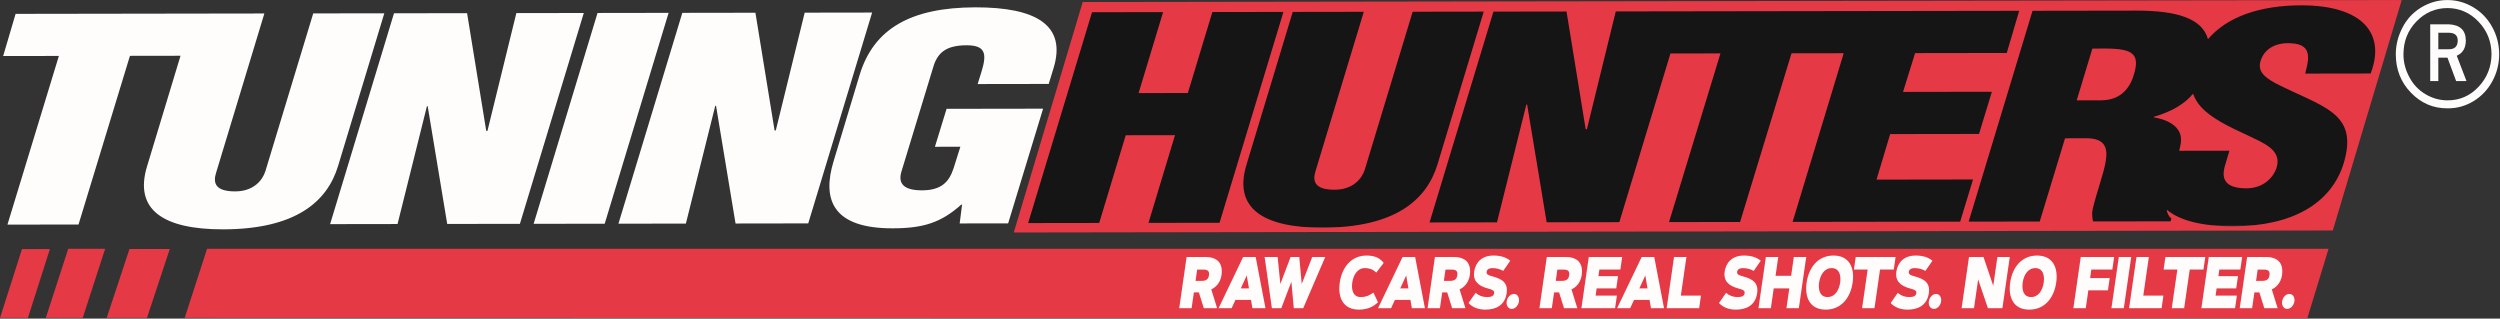
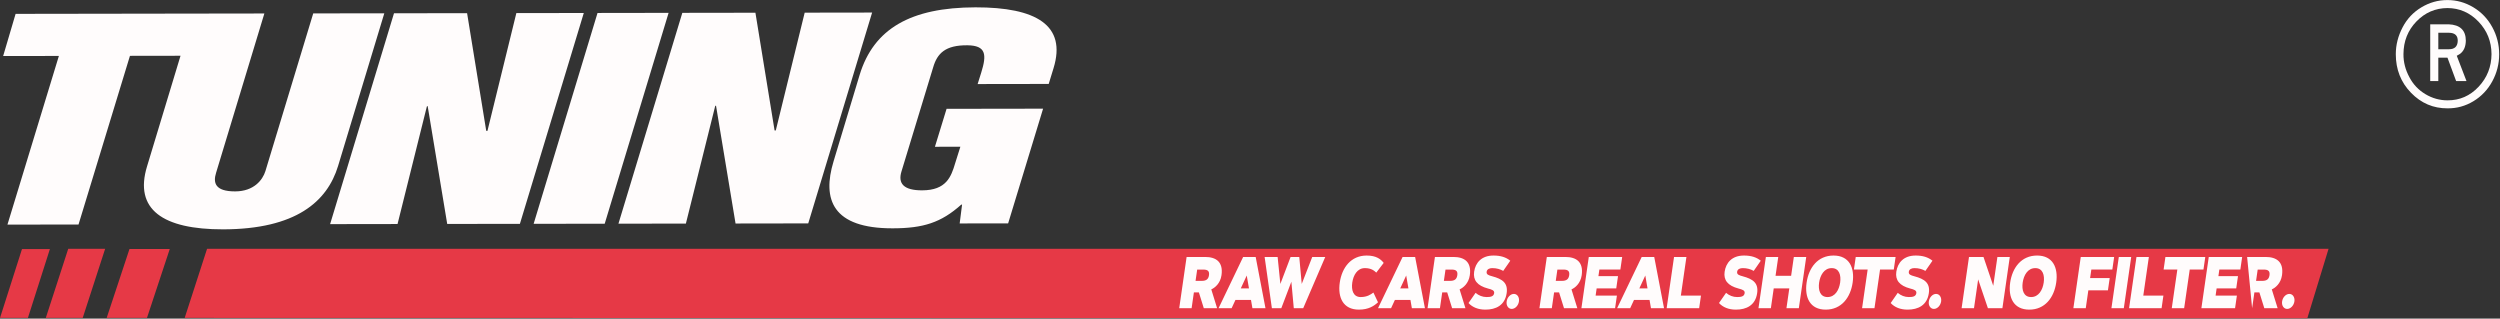
<svg xmlns="http://www.w3.org/2000/svg" width="2911" height="371">
  <rect width="100%" height="100%" fill="#333333" stroke="none" />
  <path fill="rgb(255, 252, 252)" d="M1366.337,294.134 L2676.848,294.134 L2676.848,363.627 L1366.337,363.627 L1366.337,294.134 Z" />
-   <path fill="rgb(230, 57, 70)" d="M2686.626,370.618 C1862.764,370.464 1038.903,370.310 215.042,370.155 C223.729,343.345 232.417,316.534 241.105,289.724 C1064.525,289.724 1887.946,289.724 2711.367,289.724 C2703.120,316.689 2694.873,343.654 2686.626,370.618 ZM1403.275,299.213 L1381.689,299.213 L1373.087,358.872 L1387.511,358.872 L1390.169,340.442 L1395.966,340.442 L1401.698,358.872 L1417.213,358.872 L1410.417,336.947 C1414.454,335.200 1420.909,330.166 1422.307,320.472 C1424.538,304.996 1415.960,299.213 1403.275,299.213 ZM1447.516,299.213 L1418.897,358.872 L1434.106,358.872 L1438.566,349.220 L1456.640,349.220 L1458.317,358.872 L1473.526,358.872 L1462.111,299.213 L1447.516,299.213 ZM1527.974,299.213 L1515.738,330.624 L1512.867,299.213 L1502.773,299.213 L1490.845,330.624 L1487.667,299.213 L1472.526,299.213 L1480.974,358.872 L1491.955,358.872 L1503.663,328.044 L1506.482,358.872 L1517.462,358.872 L1543.115,299.213 L1527.974,299.213 ZM1591.363,297.549 C1573.085,297.549 1562.532,311.611 1560.018,329.043 C1557.505,346.475 1564.003,360.537 1582.281,360.537 C1593.739,360.537 1600.144,356.085 1604.557,351.966 L1599.198,340.650 C1596.112,342.897 1591.894,345.892 1584.392,345.892 C1575.526,345.892 1573.356,337.530 1574.580,329.043 C1575.803,320.556 1580.385,312.193 1589.251,312.193 C1596.753,312.193 1600.107,315.189 1602.545,317.435 L1611.167,306.119 C1607.942,302.000 1602.821,297.549 1591.363,297.549 ZM1647.776,299.213 L1633.181,299.213 L1604.561,358.872 L1619.770,358.872 L1624.231,349.220 L1642.305,349.220 L1643.982,358.872 L1659.191,358.872 L1647.776,299.213 ZM1692.424,299.213 L1670.838,299.213 L1662.236,358.872 L1676.661,358.872 L1679.318,340.442 L1685.115,340.442 L1690.847,358.872 L1706.362,358.872 L1699.566,336.947 C1703.603,335.200 1710.058,330.166 1711.456,320.472 C1713.687,304.996 1705.109,299.213 1692.424,299.213 ZM1739.019,297.549 C1724.935,297.549 1717.983,306.036 1716.483,316.437 C1715.091,326.089 1720.015,332.621 1732.596,335.949 C1737.332,337.155 1740.251,338.195 1739.802,341.316 C1739.244,345.185 1735.868,345.892 1731.026,345.892 C1726.354,345.892 1721.798,344.145 1718.161,340.983 L1709.938,352.840 C1714.504,357.832 1721.276,360.537 1729.596,360.537 C1741.770,360.537 1752.305,355.586 1754.363,341.316 C1756.066,329.500 1749.435,324.882 1737.450,321.679 C1733.247,320.556 1730.582,319.640 1731.044,316.437 C1731.494,313.317 1734.418,312.193 1737.590,312.193 C1742.671,312.193 1746.822,313.441 1750.353,315.438 L1758.576,303.581 C1753.599,299.546 1747.374,297.549 1739.019,297.549 ZM1762.771,342.231 C1758.815,342.231 1755.046,346.142 1754.350,350.968 C1753.654,355.794 1756.296,359.704 1760.252,359.704 C1764.207,359.704 1767.977,355.794 1768.672,350.968 C1769.368,346.142 1766.727,342.231 1762.771,342.231 ZM1822.699,299.213 L1801.113,299.213 L1792.511,358.872 L1806.936,358.872 L1809.593,340.442 L1815.391,340.442 L1821.122,358.872 L1836.638,358.872 L1829.842,336.947 C1833.879,335.200 1840.334,330.166 1841.732,320.472 C1843.963,304.996 1835.385,299.213 1822.699,299.213 ZM1849.992,299.213 L1841.390,358.872 L1880.606,358.872 L1882.718,344.228 L1857.926,344.228 L1859.138,335.824 L1881.952,335.824 L1884.009,321.554 L1861.196,321.554 L1862.305,313.857 L1886.756,313.857 L1888.867,299.213 L1849.992,299.213 ZM1926.188,299.213 L1911.593,299.213 L1882.973,358.872 L1898.183,358.872 L1902.643,349.220 L1920.717,349.220 L1922.394,358.872 L1937.603,358.872 L1926.188,299.213 ZM1963.675,299.213 L1949.250,299.213 L1940.648,358.872 L1978.500,358.872 L1980.611,344.228 L1957.184,344.228 L1963.675,299.213 ZM2030.691,297.549 C2016.607,297.549 2009.654,306.036 2008.154,316.437 C2006.763,326.089 2011.686,332.621 2024.267,335.949 C2029.004,337.155 2031.923,338.195 2031.473,341.316 C2030.915,345.185 2027.539,345.892 2022.697,345.892 C2018.025,345.892 2013.469,344.145 2009.833,340.983 L2001.610,352.840 C2006.176,357.832 2012.947,360.537 2021.268,360.537 C2033.442,360.537 2043.977,355.586 2046.034,341.316 C2047.738,329.500 2041.106,324.882 2029.121,321.679 C2024.918,320.556 2022.254,319.640 2022.716,316.437 C2023.166,313.317 2026.090,312.193 2029.261,312.193 C2034.342,312.193 2038.493,313.441 2042.024,315.438 L2050.247,303.581 C2045.271,299.546 2039.045,297.549 2030.691,297.549 ZM2088.743,299.213 L2085.576,321.180 L2067.434,321.180 L2070.602,299.213 L2056.177,299.213 L2047.575,358.872 L2061.999,358.872 L2065.323,335.824 L2083.464,335.824 L2080.141,358.872 L2094.566,358.872 L2103.168,299.213 L2088.743,299.213 ZM2134.962,297.549 C2116.683,297.549 2106.131,311.611 2103.617,329.043 C2101.104,346.475 2107.601,360.537 2125.880,360.537 C2144.158,360.537 2154.711,346.475 2157.224,329.043 C2159.737,311.611 2153.240,297.549 2134.962,297.549 ZM2160.819,299.213 L2158.707,313.857 L2174.701,313.857 L2168.210,358.872 L2182.635,358.872 L2189.125,313.857 L2205.119,313.857 L2207.230,299.213 L2160.819,299.213 ZM2230.603,297.549 C2216.519,297.549 2209.567,306.036 2208.067,316.437 C2206.675,326.089 2211.599,332.621 2224.180,335.949 C2228.916,337.155 2231.835,338.195 2231.386,341.316 C2230.828,345.185 2227.452,345.892 2222.610,345.892 C2217.938,345.892 2213.382,344.145 2209.745,340.983 L2201.522,352.840 C2206.088,357.832 2212.860,360.537 2221.180,360.537 C2233.354,360.537 2243.889,355.586 2245.947,341.316 C2247.650,329.500 2241.019,324.882 2229.034,321.679 C2224.831,320.556 2222.166,319.640 2222.628,316.437 C2223.078,313.317 2226.002,312.193 2229.174,312.193 C2234.255,312.193 2238.406,313.441 2241.937,315.438 L2250.160,303.581 C2245.183,299.546 2238.958,297.549 2230.603,297.549 ZM2254.355,342.231 C2250.399,342.231 2246.630,346.142 2245.934,350.968 C2245.238,355.794 2247.880,359.704 2251.836,359.704 C2255.791,359.704 2259.561,355.794 2260.256,350.968 C2260.952,346.142 2258.311,342.231 2254.355,342.231 ZM2325.775,299.213 L2320.935,332.787 L2309.577,299.213 L2292.697,299.213 L2284.095,358.872 L2298.520,358.872 L2303.361,325.298 L2314.718,358.872 L2331.598,358.872 L2340.200,299.213 L2325.775,299.213 ZM2371.993,297.549 C2353.715,297.549 2343.163,311.611 2340.649,329.043 C2338.136,346.475 2344.634,360.537 2362.912,360.537 C2381.190,360.537 2391.743,346.475 2394.256,329.043 C2396.769,311.611 2390.272,297.549 2371.993,297.549 ZM2422.837,299.213 L2414.235,358.872 L2428.659,358.872 L2431.659,338.071 L2454.472,338.071 L2456.530,323.801 L2433.716,323.801 L2435.150,313.857 L2459.600,313.857 L2461.712,299.213 L2422.837,299.213 ZM2467.148,299.213 L2458.546,358.872 L2472.971,358.872 L2481.573,299.213 L2467.148,299.213 ZM2502.127,299.213 L2487.702,299.213 L2479.100,358.872 L2516.952,358.872 L2519.063,344.228 L2495.636,344.228 L2502.127,299.213 ZM2521.412,299.213 L2519.300,313.857 L2535.293,313.857 L2528.803,358.872 L2543.228,358.872 L2549.718,313.857 L2565.712,313.857 L2567.823,299.213 L2521.412,299.213 ZM2571.893,299.213 L2563.291,358.872 L2602.508,358.872 L2604.619,344.228 L2579.828,344.228 L2581.039,335.824 L2603.853,335.824 L2605.911,321.554 L2583.097,321.554 L2584.207,313.857 L2608.657,313.857 L2610.769,299.213 L2571.893,299.213 ZM2638.132,299.213 L2616.546,299.213 L2607.944,358.872 L2622.368,358.872 L2625.026,340.442 L2630.823,340.442 L2636.554,358.872 L2652.070,358.872 L2645.274,336.947 C2649.311,335.200 2655.766,330.166 2657.164,320.472 C2659.395,304.996 2650.817,299.213 2638.132,299.213 ZM2665.701,342.231 C2661.746,342.231 2657.976,346.142 2657.280,350.968 C2656.584,355.794 2659.226,359.704 2663.182,359.704 C2667.137,359.704 2670.907,355.794 2671.603,350.968 C2672.299,346.142 2669.657,342.231 2665.701,342.231 ZM2634.119,327.046 L2626.957,327.046 L2628.853,313.899 L2636.014,313.899 C2641.231,313.899 2643.274,315.813 2642.603,320.472 C2641.925,325.174 2639.336,327.046 2634.119,327.046 ZM2365.023,345.892 C2356.157,345.892 2353.987,337.530 2355.210,329.043 C2356.434,320.556 2361.016,312.193 2369.882,312.193 C2378.748,312.193 2380.919,320.556 2379.695,329.043 C2378.471,337.530 2373.889,345.892 2365.023,345.892 ZM2127.991,345.892 C2119.125,345.892 2116.955,337.530 2118.178,329.043 C2119.402,320.556 2123.984,312.193 2132.850,312.193 C2141.716,312.193 2143.887,320.556 2142.663,329.043 C2141.439,337.530 2136.857,345.892 2127.991,345.892 ZM1915.777,320.805 L1918.386,335.824 L1908.837,335.824 L1915.777,320.805 ZM1818.686,327.046 L1811.525,327.046 L1813.421,313.899 L1820.582,313.899 C1825.799,313.899 1827.842,315.813 1827.170,320.472 C1826.493,325.174 1823.904,327.046 1818.686,327.046 ZM1688.411,327.046 L1681.249,327.046 L1683.145,313.899 L1690.306,313.899 C1695.524,313.899 1697.567,315.813 1696.895,320.472 C1696.217,325.174 1693.628,327.046 1688.411,327.046 ZM1637.365,320.805 L1639.974,335.824 L1630.425,335.824 L1637.365,320.805 ZM1451.700,320.805 L1454.309,335.824 L1444.761,335.824 L1451.700,320.805 ZM1399.262,327.046 L1392.100,327.046 L1393.996,313.899 L1401.157,313.899 C1406.375,313.899 1408.418,315.813 1407.746,320.472 C1407.068,325.174 1404.479,327.046 1399.262,327.046 ZM124.223,370.155 L150.755,289.971 L197.662,289.971 L171.131,370.155 L124.223,370.155 ZM53.329,370.155 L79.444,289.732 L122.424,289.732 L96.308,370.155 L53.329,370.155 ZM0.024,370.155 L25.610,289.979 L58.096,289.979 L32.510,370.155 L0.024,370.155 Z" />
-   <path fill="rgb(21, 21, 21)" d="M1265.083,4.582 C1773.280,4.582 2281.476,4.582 2789.673,4.582 C2763.636,90.483 2737.600,176.383 2711.563,262.284 C2203.366,263.249 1695.170,264.214 1186.973,265.179 C1213.010,178.313 1239.046,91.448 1265.083,4.582 Z" />
-   <path fill="rgb(230, 57, 70)" d="M2716.301,268.360 C2204.348,269.142 1692.394,269.923 1180.441,270.705 C1207.199,181.257 1233.957,91.809 1260.715,2.361 C1772.669,1.580 2284.622,0.798 2796.576,0.016 C2769.818,89.464 2743.060,178.912 2716.301,268.360 ZM1411.671,14.014 L1383.131,108.287 L1325.765,108.374 L1354.304,14.101 L1271.548,14.227 L1197.158,259.731 L1279.915,259.605 L1310.794,157.475 L1368.159,157.387 L1337.281,259.517 L1420.038,259.391 L1494.428,13.887 L1411.671,14.014 ZM1644.900,13.657 L1589.225,197.294 C1585.948,207.769 1575.624,220.872 1553.994,220.905 C1530.484,220.941 1528.117,210.802 1531.861,199.018 L1588.005,13.744 L1505.247,13.871 L1451.443,191.615 C1436.003,242.025 1469.893,265.204 1539.956,265.097 C1624.594,264.968 1661.222,232.847 1673.854,191.276 L1727.658,13.531 L1644.900,13.657 ZM2161.675,12.869 L2161.675,12.869 L1952.897,13.187 L1952.897,13.187 L1881.422,13.297 L1847.775,150.439 L1846.365,150.441 L1824.055,13.384 L1738.947,13.514 L1664.557,259.017 L1743.082,258.898 L1777.199,122.082 L1778.139,121.426 L1800.919,258.809 L1885.557,258.680 L1945.069,62.277 L2003.285,62.189 L1943.397,258.592 L2026.154,258.465 L2086.042,62.062 L2146.797,61.969 L2087.285,258.372 L2282.424,258.074 L2297.396,208.973 L2185.014,209.145 L2200.921,156.116 L2304.368,155.958 L2319.340,106.857 L2215.893,107.016 L2229.931,61.843 L2336.670,61.680 L2351.171,12.579 L2161.675,12.869 ZM2679.377,6.189 C2631.482,6.262 2593.103,19.536 2570.955,45.587 C2564.418,22.037 2536.150,12.297 2487.536,12.371 L2366.691,12.556 L2292.301,258.059 L2375.059,257.933 L2404.535,161.040 L2431.808,160.999 C2450.617,161.951 2454.394,171.761 2452.066,186.816 C2449.737,201.869 2441.775,222.167 2436.636,243.770 C2435.703,248.679 2436.179,253.259 2437.127,257.838 L2527.408,257.700 L2528.344,254.427 C2525.518,252.141 2524.104,249.198 2523.158,245.928 C2523.158,245.430 2523.169,244.904 2523.193,244.355 C2537.095,256.009 2561.939,263.536 2600.304,263.478 C2668.954,263.373 2714.526,237.129 2729.031,189.992 C2737.919,160.204 2731.781,143.854 2716.246,131.445 C2700.710,119.036 2676.245,110.566 2649.422,96.865 C2635.304,89.034 2626.828,81.522 2633.859,66.788 C2639.015,55.983 2650.761,49.421 2667.690,50.377 C2694.494,51.645 2687.470,71.287 2684.201,85.688 L2760.376,85.571 C2778.174,39.411 2751.321,6.079 2679.377,6.189 ZM2650.982,194.692 C2647.239,207.130 2635.033,219.255 2615.753,219.284 C2589.422,219.324 2586.581,206.896 2590.792,192.821 L2595.938,175.472 L2537.525,175.561 C2538.108,172.933 2538.618,170.511 2539.027,168.360 C2542.764,151.341 2529.580,140.237 2507.945,136.671 L2507.944,136.016 C2529.934,129.557 2544.066,120.594 2553.622,109.132 C2555.662,115.023 2558.998,120.281 2563.416,125.134 C2575.190,137.550 2594.014,147.010 2616.128,157.118 C2634.952,166.251 2657.063,174.070 2650.982,194.692 ZM2446.316,116.806 L2418.103,116.849 L2436.350,56.619 C2476.788,55.903 2493.718,57.186 2484.828,86.319 C2480.619,101.376 2470.297,116.769 2446.316,116.806 Z" />
+   <path fill="rgb(230, 57, 70)" d="M2686.626,370.618 C1862.764,370.464 1038.903,370.310 215.042,370.155 C223.729,343.345 232.417,316.534 241.105,289.724 C1064.525,289.724 1887.946,289.724 2711.367,289.724 C2703.120,316.689 2694.873,343.654 2686.626,370.618 ZM1403.275,299.213 L1381.689,299.213 L1373.087,358.872 L1387.511,358.872 L1390.169,340.442 L1395.966,340.442 L1401.698,358.872 L1417.213,358.872 L1410.417,336.947 C1414.454,335.200 1420.909,330.166 1422.307,320.472 C1424.538,304.996 1415.960,299.213 1403.275,299.213 ZM1447.516,299.213 L1418.897,358.872 L1434.106,358.872 L1438.566,349.220 L1456.640,349.220 L1458.317,358.872 L1473.526,358.872 L1462.111,299.213 L1447.516,299.213 ZM1527.974,299.213 L1515.738,330.624 L1512.867,299.213 L1502.773,299.213 L1490.845,330.624 L1487.667,299.213 L1472.526,299.213 L1480.974,358.872 L1491.955,358.872 L1503.663,328.044 L1506.482,358.872 L1517.462,358.872 L1543.115,299.213 L1527.974,299.213 ZM1591.363,297.549 C1573.085,297.549 1562.532,311.611 1560.018,329.043 C1557.505,346.475 1564.003,360.537 1582.281,360.537 C1593.739,360.537 1600.144,356.085 1604.557,351.966 L1599.198,340.650 C1596.112,342.897 1591.894,345.892 1584.392,345.892 C1575.526,345.892 1573.356,337.530 1574.580,329.043 C1575.803,320.556 1580.385,312.193 1589.251,312.193 C1596.753,312.193 1600.107,315.189 1602.545,317.435 L1611.167,306.119 C1607.942,302.000 1602.821,297.549 1591.363,297.549 ZM1647.776,299.213 L1633.181,299.213 L1604.561,358.872 L1619.770,358.872 L1624.231,349.220 L1642.305,349.220 L1643.982,358.872 L1659.191,358.872 L1647.776,299.213 ZM1692.424,299.213 L1670.838,299.213 L1662.236,358.872 L1676.661,358.872 L1679.318,340.442 L1685.115,340.442 L1690.847,358.872 L1706.362,358.872 L1699.566,336.947 C1703.603,335.200 1710.058,330.166 1711.456,320.472 C1713.687,304.996 1705.109,299.213 1692.424,299.213 ZM1739.019,297.549 C1724.935,297.549 1717.983,306.036 1716.483,316.437 C1715.091,326.089 1720.015,332.621 1732.596,335.949 C1737.332,337.155 1740.251,338.195 1739.802,341.316 C1739.244,345.185 1735.868,345.892 1731.026,345.892 C1726.354,345.892 1721.798,344.145 1718.161,340.983 L1709.938,352.840 C1714.504,357.832 1721.276,360.537 1729.596,360.537 C1741.770,360.537 1752.305,355.586 1754.363,341.316 C1756.066,329.500 1749.435,324.882 1737.450,321.679 C1733.247,320.556 1730.582,319.640 1731.044,316.437 C1731.494,313.317 1734.418,312.193 1737.590,312.193 C1742.671,312.193 1746.822,313.441 1750.353,315.438 L1758.576,303.581 C1753.599,299.546 1747.374,297.549 1739.019,297.549 ZM1762.771,342.231 C1758.815,342.231 1755.046,346.142 1754.350,350.968 C1753.654,355.794 1756.296,359.704 1760.252,359.704 C1764.207,359.704 1767.977,355.794 1768.672,350.968 C1769.368,346.142 1766.727,342.231 1762.771,342.231 ZM1822.699,299.213 L1801.113,299.213 L1792.511,358.872 L1806.936,358.872 L1809.593,340.442 L1815.391,340.442 L1821.122,358.872 L1836.638,358.872 L1829.842,336.947 C1833.879,335.200 1840.334,330.166 1841.732,320.472 C1843.963,304.996 1835.385,299.213 1822.699,299.213 ZM1849.992,299.213 L1841.390,358.872 L1880.606,358.872 L1882.718,344.228 L1857.926,344.228 L1859.138,335.824 L1881.952,335.824 L1884.009,321.554 L1861.196,321.554 L1862.305,313.857 L1886.756,313.857 L1888.867,299.213 L1849.992,299.213 ZM1926.188,299.213 L1911.593,299.213 L1882.973,358.872 L1898.183,358.872 L1902.643,349.220 L1920.717,349.220 L1922.394,358.872 L1937.603,358.872 L1926.188,299.213 ZM1963.675,299.213 L1949.250,299.213 L1940.648,358.872 L1978.500,358.872 L1980.611,344.228 L1957.184,344.228 L1963.675,299.213 ZM2030.691,297.549 C2016.607,297.549 2009.654,306.036 2008.154,316.437 C2006.763,326.089 2011.686,332.621 2024.267,335.949 C2029.004,337.155 2031.923,338.195 2031.473,341.316 C2030.915,345.185 2027.539,345.892 2022.697,345.892 C2018.025,345.892 2013.469,344.145 2009.833,340.983 L2001.610,352.840 C2006.176,357.832 2012.947,360.537 2021.268,360.537 C2033.442,360.537 2043.977,355.586 2046.034,341.316 C2047.738,329.500 2041.106,324.882 2029.121,321.679 C2024.918,320.556 2022.254,319.640 2022.716,316.437 C2023.166,313.317 2026.090,312.193 2029.261,312.193 C2034.342,312.193 2038.493,313.441 2042.024,315.438 L2050.247,303.581 C2045.271,299.546 2039.045,297.549 2030.691,297.549 ZM2088.743,299.213 L2085.576,321.180 L2067.434,321.180 L2070.602,299.213 L2056.177,299.213 L2047.575,358.872 L2061.999,358.872 L2065.323,335.824 L2083.464,335.824 L2080.141,358.872 L2094.566,358.872 L2103.168,299.213 L2088.743,299.213 ZM2134.962,297.549 C2116.683,297.549 2106.131,311.611 2103.617,329.043 C2101.104,346.475 2107.601,360.537 2125.880,360.537 C2144.158,360.537 2154.711,346.475 2157.224,329.043 C2159.737,311.611 2153.240,297.549 2134.962,297.549 ZM2160.819,299.213 L2158.707,313.857 L2174.701,313.857 L2168.210,358.872 L2182.635,358.872 L2189.125,313.857 L2205.119,313.857 L2207.230,299.213 L2160.819,299.213 ZM2230.603,297.549 C2216.519,297.549 2209.567,306.036 2208.067,316.437 C2206.675,326.089 2211.599,332.621 2224.180,335.949 C2228.916,337.155 2231.835,338.195 2231.386,341.316 C2230.828,345.185 2227.452,345.892 2222.610,345.892 C2217.938,345.892 2213.382,344.145 2209.745,340.983 L2201.522,352.840 C2206.088,357.832 2212.860,360.537 2221.180,360.537 C2233.354,360.537 2243.889,355.586 2245.947,341.316 C2247.650,329.500 2241.019,324.882 2229.034,321.679 C2224.831,320.556 2222.166,319.640 2222.628,316.437 C2223.078,313.317 2226.002,312.193 2229.174,312.193 C2234.255,312.193 2238.406,313.441 2241.937,315.438 L2250.160,303.581 C2245.183,299.546 2238.958,297.549 2230.603,297.549 ZM2254.355,342.231 C2250.399,342.231 2246.630,346.142 2245.934,350.968 C2245.238,355.794 2247.880,359.704 2251.836,359.704 C2255.791,359.704 2259.561,355.794 2260.256,350.968 C2260.952,346.142 2258.311,342.231 2254.355,342.231 ZM2325.775,299.213 L2320.935,332.787 L2309.577,299.213 L2292.697,299.213 L2284.095,358.872 L2298.520,358.872 L2303.361,325.298 L2314.718,358.872 L2331.598,358.872 L2340.200,299.213 L2325.775,299.213 ZM2371.993,297.549 C2353.715,297.549 2343.163,311.611 2340.649,329.043 C2338.136,346.475 2344.634,360.537 2362.912,360.537 C2381.190,360.537 2391.743,346.475 2394.256,329.043 C2396.769,311.611 2390.272,297.549 2371.993,297.549 ZM2422.837,299.213 L2414.235,358.872 L2428.659,358.872 L2431.659,338.071 L2454.472,338.071 L2456.530,323.801 L2433.716,323.801 L2435.150,313.857 L2459.600,313.857 L2461.712,299.213 L2422.837,299.213 ZM2467.148,299.213 L2458.546,358.872 L2472.971,358.872 L2481.573,299.213 L2467.148,299.213 ZM2502.127,299.213 L2487.702,299.213 L2479.100,358.872 L2516.952,358.872 L2519.063,344.228 L2495.636,344.228 L2502.127,299.213 ZM2521.412,299.213 L2519.300,313.857 L2535.293,313.857 L2528.803,358.872 L2543.228,358.872 L2549.718,313.857 L2565.712,313.857 L2567.823,299.213 L2521.412,299.213 ZM2571.893,299.213 L2563.291,358.872 L2602.508,358.872 L2604.619,344.228 L2579.828,344.228 L2581.039,335.824 L2603.853,335.824 L2605.911,321.554 L2583.097,321.554 L2584.207,313.857 L2608.657,313.857 L2610.769,299.213 L2571.893,299.213 ZM2638.132,299.213 L2616.546,299.213 L2622.368,358.872 L2625.026,340.442 L2630.823,340.442 L2636.554,358.872 L2652.070,358.872 L2645.274,336.947 C2649.311,335.200 2655.766,330.166 2657.164,320.472 C2659.395,304.996 2650.817,299.213 2638.132,299.213 ZM2665.701,342.231 C2661.746,342.231 2657.976,346.142 2657.280,350.968 C2656.584,355.794 2659.226,359.704 2663.182,359.704 C2667.137,359.704 2670.907,355.794 2671.603,350.968 C2672.299,346.142 2669.657,342.231 2665.701,342.231 ZM2634.119,327.046 L2626.957,327.046 L2628.853,313.899 L2636.014,313.899 C2641.231,313.899 2643.274,315.813 2642.603,320.472 C2641.925,325.174 2639.336,327.046 2634.119,327.046 ZM2365.023,345.892 C2356.157,345.892 2353.987,337.530 2355.210,329.043 C2356.434,320.556 2361.016,312.193 2369.882,312.193 C2378.748,312.193 2380.919,320.556 2379.695,329.043 C2378.471,337.530 2373.889,345.892 2365.023,345.892 ZM2127.991,345.892 C2119.125,345.892 2116.955,337.530 2118.178,329.043 C2119.402,320.556 2123.984,312.193 2132.850,312.193 C2141.716,312.193 2143.887,320.556 2142.663,329.043 C2141.439,337.530 2136.857,345.892 2127.991,345.892 ZM1915.777,320.805 L1918.386,335.824 L1908.837,335.824 L1915.777,320.805 ZM1818.686,327.046 L1811.525,327.046 L1813.421,313.899 L1820.582,313.899 C1825.799,313.899 1827.842,315.813 1827.170,320.472 C1826.493,325.174 1823.904,327.046 1818.686,327.046 ZM1688.411,327.046 L1681.249,327.046 L1683.145,313.899 L1690.306,313.899 C1695.524,313.899 1697.567,315.813 1696.895,320.472 C1696.217,325.174 1693.628,327.046 1688.411,327.046 ZM1637.365,320.805 L1639.974,335.824 L1630.425,335.824 L1637.365,320.805 ZM1451.700,320.805 L1454.309,335.824 L1444.761,335.824 L1451.700,320.805 ZM1399.262,327.046 L1392.100,327.046 L1393.996,313.899 L1401.157,313.899 C1406.375,313.899 1408.418,315.813 1407.746,320.472 C1407.068,325.174 1404.479,327.046 1399.262,327.046 ZM124.223,370.155 L150.755,289.971 L197.662,289.971 L171.131,370.155 L124.223,370.155 ZM53.329,370.155 L79.444,289.732 L122.424,289.732 L96.308,370.155 L53.329,370.155 ZM0.024,370.155 L25.610,289.979 L58.096,289.979 L32.510,370.155 L0.024,370.155 Z" />
  <path fill="rgb(255, 252, 252)" d="M1226.732,79.406 L1221.117,97.737 L1138.359,97.864 L1142.571,84.443 C1149.122,63.493 1148.165,53.024 1126.536,52.730 C1100.673,52.442 1091.284,62.272 1086.606,78.312 L1049.644,199.754 C1045.433,213.502 1052.029,221.672 1073.658,221.639 C1101.871,221.596 1107.490,205.882 1112.167,190.170 L1118.252,170.857 L1088.628,170.902 L1102.197,126.711 L1214.578,126.539 L1173.873,260.094 L1117.447,260.180 L1120.235,238.254 L1119.294,238.256 C1095.817,259.231 1075.136,265.807 1039.400,265.861 C969.339,265.968 957.061,232.287 970.630,187.769 L1001.040,86.949 C1017.416,33.593 1060.167,8.661 1135.872,8.545 C1206.405,8.438 1242.172,29.323 1226.732,79.406 ZM856.475,260.251 L833.695,122.868 L832.756,123.524 L798.639,260.340 L720.112,260.459 L794.502,14.956 L879.612,14.826 L901.920,151.883 L903.330,151.881 L936.978,14.738 L1015.503,14.618 L941.113,260.122 L856.475,260.251 ZM621.366,260.610 L695.755,15.107 L778.513,14.980 L704.124,260.484 L621.366,260.610 ZM520.737,260.764 L497.956,123.380 L497.018,124.036 L462.901,260.852 L384.375,260.972 L458.765,15.469 L543.873,15.338 L566.182,152.396 L567.593,152.393 L601.240,15.251 L679.765,15.131 L605.375,260.635 L520.737,260.764 ZM259.773,267.051 C189.712,267.158 155.821,243.980 171.261,193.570 L210.202,64.926 L151.313,65.016 L91.426,261.419 L8.668,261.545 L68.556,65.143 L3.666,65.241 L18.168,16.141 L225.065,15.826 L225.065,15.825 L307.823,15.699 L251.680,200.972 C247.936,212.757 250.302,222.896 273.813,222.860 C295.443,222.827 305.767,209.723 309.043,199.249 L364.719,15.612 L447.476,15.486 L393.672,193.230 C381.041,234.802 344.412,266.922 259.773,267.051 Z" />
  <path fill="rgb(255, 252, 252)" d="M2789.669,63.108 C2789.669,80.886 2795.574,95.861 2807.385,108.032 C2819.196,120.205 2833.394,126.247 2849.979,126.159 C2860.700,126.247 2870.710,123.489 2880.008,117.883 C2889.306,112.280 2896.634,104.573 2901.996,94.765 C2907.356,84.958 2910.037,74.404 2910.037,63.108 C2910.037,51.899 2907.356,41.391 2901.996,31.582 C2896.634,21.776 2889.263,14.069 2879.882,8.464 C2870.500,2.860 2860.449,0.057 2849.727,0.057 C2839.005,0.057 2828.933,2.881 2819.510,8.529 C2810.086,14.178 2802.819,21.862 2797.710,31.582 C2792.349,41.742 2789.669,52.250 2789.669,63.108 L2789.669,63.108 ZM2813.667,25.014 C2823.634,14.682 2835.696,9.471 2849.853,9.383 C2863.926,9.471 2875.966,14.748 2885.976,25.211 C2895.985,35.677 2901.032,48.265 2901.116,62.976 C2901.032,77.777 2896.006,90.475 2886.039,101.070 C2876.070,111.667 2864.008,116.921 2849.853,116.833 C2840.722,116.833 2832.137,114.425 2824.096,109.608 C2816.054,104.793 2809.855,98.225 2805.500,89.905 C2800.808,81.235 2798.505,72.260 2798.590,62.976 C2798.672,48.002 2803.698,35.348 2813.667,25.014 ZM2829.750,94.371 L2839.173,94.371 L2839.173,67.180 L2849.853,67.180 L2859.905,94.371 L2871.967,94.371 L2860.659,64.947 L2864.051,62.976 C2868.657,59.824 2871.044,54.658 2871.213,47.476 C2871.213,35.217 2864.511,28.824 2851.110,28.298 L2829.750,28.298 L2829.750,94.371 ZM2851.612,38.150 C2858.564,38.238 2861.956,41.434 2861.789,47.739 C2861.538,54.132 2858.146,57.328 2851.612,57.328 L2839.173,57.328 L2839.173,38.150 L2851.612,38.150 Z" />
</svg>